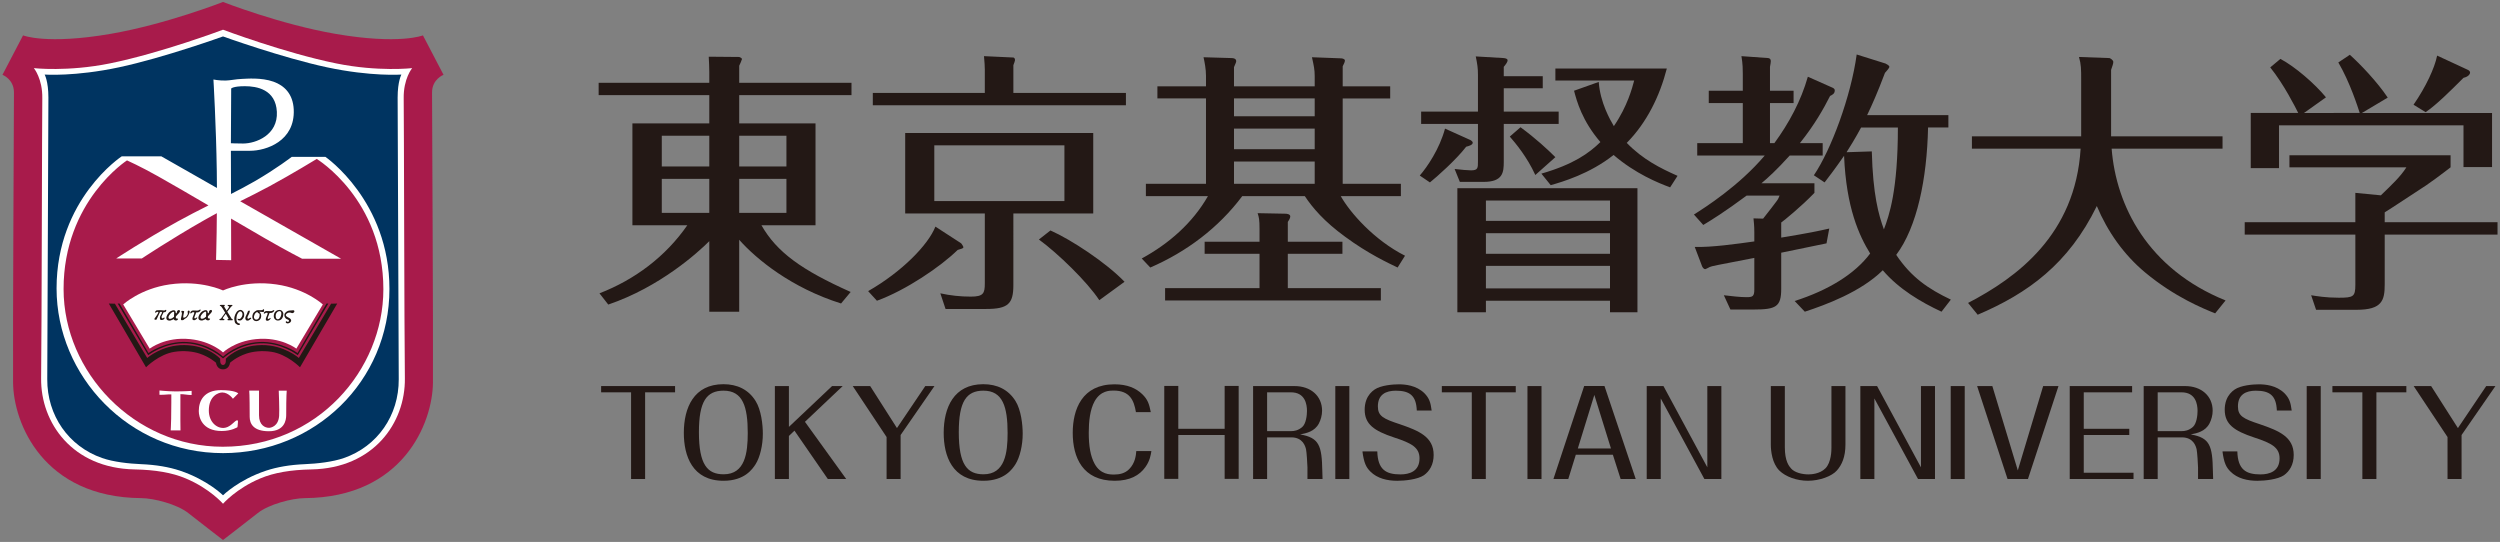
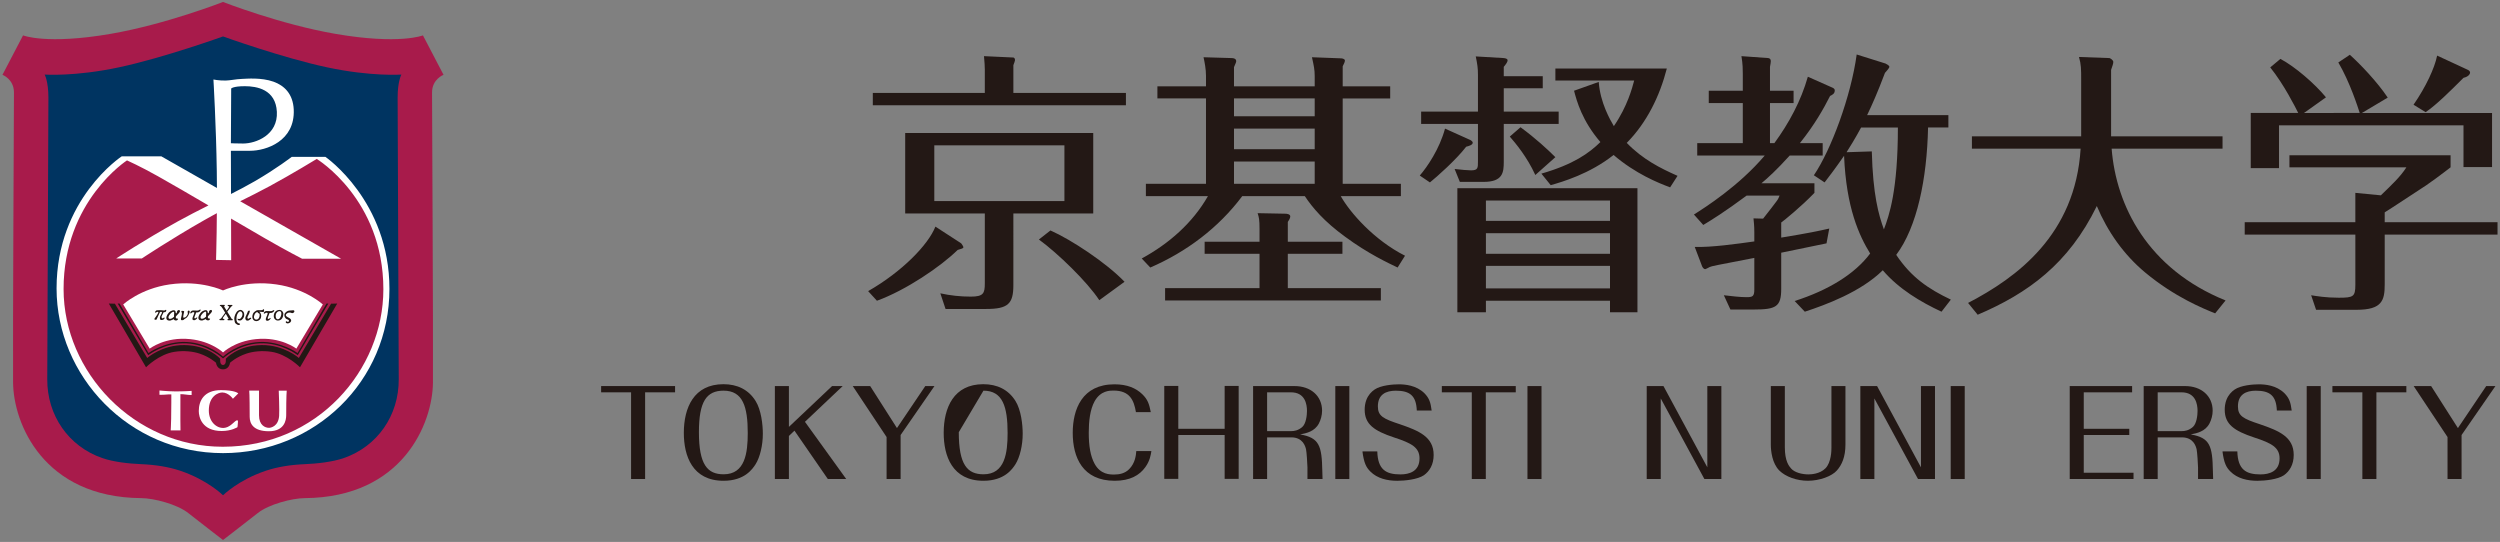
<svg xmlns="http://www.w3.org/2000/svg" version="1.1" id="レイヤー_1" x="0px" y="0px" viewBox="0 0 286 62" style="enable-background:new 0 0 286 62;" xml:space="preserve">
  <rect x="0" y="0" width="286" height="62" fill="#808080" stroke="none" />
  <style type="text/css">
	.st0{fill:#A81B4B;}
	.st1{fill:#FFFFFF;}
	.st2{fill:#003461;}
	.st3{fill:#231815;}
</style>
  <g>
    <g>
      <path class="st0" d="M25.513,61.777c0,0,2.254-1.728,3.989-3.093    c1.28-1.007,3.928-1.688,5.357-1.698c11.222-0.078,14.639-8.571,14.672-13.244    c0.037-5.418-0.105-31.494-0.105-33.159c0-1.533,1.314-2.025,1.314-2.025    l-2.355-4.511c0,0-2.668,1.089-9.999-0.171    c-6.338-1.092-12.874-3.652-12.874-3.652s-6.535,2.561-12.873,3.652    C5.309,5.136,2.637,4.047,2.637,4.047L0.283,8.558c0,0,1.314,0.492,1.314,2.025    c0,1.664-0.142,27.741-0.101,33.159c0.031,4.673,3.45,13.166,14.673,13.244    c1.428,0.01,4.073,0.69,5.357,1.698C23.26,60.048,25.513,61.777,25.513,61.777    z" />
-       <path class="st1" d="M25.513,57.629c0,0,1.516-1.748,4.273-2.9    c1.559-0.657,3.473-0.981,5.848-1.028c7.106-0.135,10.748-5.33,10.684-10.417    c-0.068-5.262-0.101-30.16-0.135-32.027c-0.037-2.261,0.967-3.462,0.967-3.462    s-3.865,0.44-8.692-0.541c-5.883-1.196-12.945-3.855-12.945-3.855    s-7.062,2.659-12.944,3.855c-4.832,0.98-8.696,0.541-8.696,0.541    s1.007,1.201,0.967,3.462c-0.034,1.867-0.067,26.764-0.135,32.027    c-0.06,5.087,3.578,10.283,10.687,10.417c2.375,0.047,4.289,0.371,5.849,1.028    C23.998,55.881,25.513,57.629,25.513,57.629z" />
      <path class="st2" d="M25.513,56.662c0,0,1.756-1.758,4.919-2.816    c1.263-0.421,2.749-0.674,4.434-0.745c1.412-0.057,3.186-0.253,4.48-0.704    c3.834-1.337,6.294-4.868,6.27-9.015c-0.03-6.558-0.127-30.826-0.127-32.222    c0-1.867,0.431-2.63,0.431-2.63s-3.453,0.251-8.531-0.834    c-5.128-1.097-11.876-3.528-11.876-3.528s-6.748,2.431-11.879,3.528    C8.561,8.781,5.107,8.53,5.107,8.53s0.431,0.763,0.431,2.63    c0,1.396-0.098,25.664-0.131,32.222c-0.024,4.147,2.439,7.678,6.273,9.015    c1.29,0.452,3.066,0.647,4.478,0.704c1.688,0.071,3.174,0.323,4.437,0.745    C23.755,54.904,25.513,56.662,25.513,56.662z" />
      <path class="st0" d="M42.723,26.388c-0.63-1.671-1.516-3.239-2.628-4.659    c-1.891-2.423-3.811-3.591-3.827-3.604l-0.037-0.022l-0.034,0.022    c-0.027,0.019-2.807,1.717-5.381,3.111c-1.102,0.598-2.129,1.109-3.123,1.604    l-0.357,0.178c0,0,11.02,6.277,11.442,6.516c-0.445,0-4.164,0-4.195,0    c-0.162-0.084-1.874-0.962-4.164-2.284c-1.479-0.846-3.183-1.844-4.986-2.903    l-0.327-0.19l-0.033,0.015c-0.607,0.324-1.186,0.639-1.762,0.966    c-3.612,2.055-6.849,4.195-7.105,4.363c-0.037,0-2.305,0-2.685,0    c0.724-0.471,3.497-2.252,6.859-4.114c1.122-0.627,2.345-1.248,3.497-1.833    l0.111-0.054l-0.107-0.061c-2.018-1.179-4.114-2.402-5.795-3.346    c-2.001-1.123-3.514-1.799-3.53-1.805l-0.034-0.014l-0.03,0.018    c-0.017,0.012-1.843,1.2-3.645,3.603c-1.058,1.412-1.9,2.96-2.504,4.604    C7.587,28.554,7.206,30.761,7.206,33.062c0,2.355,0.478,4.669,1.428,6.883    c0.923,2.146,2.237,4.09,3.908,5.771c1.685,1.698,3.639,3.039,5.805,3.976    c2.268,0.98,4.666,1.479,7.132,1.479c5.095,0,9.818-1.971,13.288-5.552    c1.627-1.682,2.907-3.625,3.797-5.782c0.899-2.173,1.358-4.44,1.358-6.741    C43.923,30.734,43.518,28.477,42.723,26.388z" />
      <path class="st1" d="M37.231,17.948h-3.86c0,0-1.725,1.336-4.235,2.79    c-0.876,0.508-1.874,1.031-2.921,1.563l-7.759-4.417h-4.528    c0,0-7.456,4.882-7.456,15.11c0,10.01,8.255,18.843,19.042,18.843    c10.519,0,19.039-8.234,19.039-18.776C44.553,22.978,37.231,17.948,37.231,17.948z     M25.48,51.107c-10.097,0-18.206-8.48-18.206-18.045    c0-10.053,7.254-14.713,7.254-14.713s1.502,0.667,3.527,1.806    c1.641,0.923,3.696,2.116,5.791,3.344c-1.193,0.602-2.389,1.211-3.501,1.828    c-3.948,2.192-7.051,4.242-7.051,4.242h2.931c0,0,3.332-2.217,7.119-4.37    c0.62-0.354,1.202-0.67,1.759-0.967c1.873,1.098,3.723,2.18,5.286,3.079    c2.426,1.398,4.178,2.291,4.178,2.291h4.461l-11.549-6.58    c1.101-0.549,2.18-1.082,3.372-1.727c2.604-1.413,5.381-3.113,5.381-3.113    s7.624,4.596,7.624,14.913C43.855,42.35,36.288,51.107,25.48,51.107z" />
      <path class="st1" d="M33.603,12.524c-0.085-1.789-1.088-2.742-2.315-3.179    c-1.405-0.499-3.072-0.337-3.611-0.318c-0.751,0.03-1.314,0.178-1.863,0.188    c-0.768,0.014-1.398-0.12-1.398-0.12s0.31,5.271,0.384,10.487    c0.073,5.101-0.085,10.153-0.085,10.153l1.732,0.032l-0.033-12.518    c0,0,0.364,0,2.197,0C30.44,17.249,33.768,16.153,33.603,12.524z M27.812,16.419    c-0.768,0-1.398-0.034-1.398-0.034l0.033-6.256c0,0,0.199-0.268,1.564-0.268    c1.364,0,3.527,0.365,3.662,2.93C31.811,15.442,29.28,16.419,27.812,16.419z" />
      <path class="st1" d="M25.513,40.319c0,0,1.311-1.273,3.763-1.523    c2.86-0.297,4.626,1.091,4.626,1.091l3.029-5.06c0,0-1.957-1.81-5.326-2.291    c-3.571-0.512-6.092,0.691-6.092,0.691s-2.523-1.202-6.095-0.691    c-3.369,0.482-5.323,2.291-5.323,2.291l3.029,5.06c0,0,1.766-1.388,4.625-1.091    C24.2,39.046,25.513,40.319,25.513,40.319z" />
      <path class="st3" d="M25.513,41.003c0,0,1.739-1.613,4.192-1.725    c2.486-0.118,4.362,1.358,4.362,1.358l3.498-5.909h-0.216l-3.312,5.66    c0,0-1.9-1.381-4.359-1.264c-2.568,0.125-4.165,1.681-4.165,1.681    s-1.597-1.556-4.164-1.681c-2.463-0.118-4.36,1.264-4.36,1.264l-3.312-5.66    h-0.216l3.494,5.909c0,0,1.877-1.475,4.363-1.358    C23.775,39.389,25.513,41.003,25.513,41.003z" />
      <path class="st3" d="M25.513,42.253c0.732,0,0.799-0.751,0.799-0.751    s0.711-0.66,1.877-1.048c0.741-0.249,1.782-0.371,2.85-0.209    c1.805,0.266,3.281,1.772,3.281,1.772l4.259-7.291l-0.701,0.017l-3.692,6.209    c0,0-1.698-1.503-4.242-1.475c-2.807,0.034-4.114,1.573-4.114,1.573    s0.098,0.701-0.317,0.701c-0.417,0-0.316-0.701-0.316-0.701    s-1.311-1.54-4.114-1.573c-2.544-0.027-4.242,1.475-4.242,1.475l-3.696-6.209    l-0.698-0.017l4.259,7.291c0,0,1.475-1.506,3.281-1.772    c1.065-0.162,2.106-0.04,2.85,0.209c1.166,0.388,1.876,1.048,1.876,1.048    S24.779,42.253,25.513,42.253z" />
      <path class="st3" d="M17.745,35.74c-0.034-0.047,0.094-0.246,0.216-0.246    c0.121,0,0.482-0.024,0.715,0.019c0.067,0.015,0.135,0.023,0.182-0.019    c0.043-0.047,0.148-0.074,0.165-0.024c0.017,0.047-0.03,0.206-0.122,0.226    c-0.09,0.017-0.199,0.037-0.199,0.037s-0.04,0.138-0.105,0.236    c-0.064,0.101-0.145,0.273-0.105,0.364c0.041,0.091,0.135,0.108,0.183,0.057    c0.043-0.05,0.094-0.088,0.127-0.065c0.031,0.018,0.054,0.121-0.063,0.207    c-0.121,0.084-0.354,0.121-0.408,0.017c-0.055-0.103-0.055-0.269,0.013-0.409    c0.068-0.143,0.175-0.291,0.185-0.386c0.01-0.108-0.192-0.116-0.246-0.017    c-0.061,0.118-0.24,0.532-0.307,0.667c-0.064,0.136-0.051,0.201-0.216,0.175    c-0.152-0.025-0.105-0.111-0.044-0.189c0.057-0.076,0.266-0.374,0.323-0.482    c0.057-0.11,0.118-0.201,0.03-0.229c-0.084-0.025-0.132-0.003-0.158,0.029    C17.879,35.74,17.788,35.808,17.745,35.74z" />
      <path class="st3" d="M20.204,36.441c-0.057-0.014-0.098-0.076-0.098-0.153    c0-0.078,0.061-0.159,0.169-0.259c0.108-0.099,0.357-0.359,0.313-0.47    c-0.047-0.107-0.145-0.118-0.252-0.045c-0.108,0.076-0.078,0.224-0.132,0.301    c-0.054,0.078-0.105,0.017-0.107-0.091c-0.014-0.273-0.277-0.286-0.567-0.128    c-0.289,0.159-0.525,0.544-0.498,0.819c0.026,0.274,0.371,0.29,0.502,0.244    c0.131-0.042,0.344-0.152,0.344-0.152s0.027,0.133,0.195,0.152    c0.169,0.015,0.226-0.029,0.297-0.16    C20.403,36.439,20.258,36.454,20.204,36.441z M19.911,36.239    c-0.071,0.049-0.26,0.239-0.459,0.239c-0.199,0-0.235-0.19-0.104-0.397    c0.132-0.209,0.388-0.458,0.529-0.408C19.975,35.707,19.891,36.07,19.911,36.239    z" />
      <path class="st3" d="M20.804,35.919c0.01-0.082,0.017-0.128-0.017-0.178    c-0.037-0.049-0.054-0.094-0.034-0.145c0.024-0.05,0.098-0.044,0.209-0.024    c0.145,0.031,0.111,0.02,0.088,0.165c-0.017,0.099-0.084,0.333-0.088,0.46    c0,0.103-0.047,0.15,0.094,0.136c0.102-0.008,0.192-0.018,0.341-0.244    c0.152-0.227,0.074-0.298,0.067-0.403c-0.003-0.104,0.078-0.168,0.138-0.155    c0.064,0.014,0.121,0.057,0.094,0.177c-0.027,0.123-0.178,0.539-0.408,0.676    c-0.233,0.135-0.212,0.145-0.266,0.195c-0.057,0.047-0.263,0.098-0.303,0.007    c-0.04-0.091-0.021-0.148,0.02-0.306    C20.78,36.121,20.797,35.996,20.804,35.919z" />
      <path class="st3" d="M23.867,36.431c-0.054-0.013-0.095-0.077-0.095-0.155    s0.057-0.159,0.169-0.259c0.108-0.098,0.358-0.361,0.311-0.468    c-0.044-0.111-0.145-0.118-0.253-0.044c-0.107,0.071-0.077,0.219-0.131,0.297    c-0.054,0.077-0.102,0.018-0.108-0.091c-0.013-0.269-0.273-0.286-0.566-0.126    c-0.286,0.157-0.522,0.544-0.495,0.819c0.027,0.275,0.37,0.288,0.502,0.246    c0.132-0.046,0.341-0.153,0.341-0.153s0.03,0.131,0.195,0.152    c0.168,0.018,0.229-0.03,0.299-0.158    C24.065,36.428,23.92,36.444,23.867,36.431z M23.573,36.226    c-0.067,0.052-0.259,0.242-0.458,0.242c-0.199,0-0.233-0.192-0.102-0.401    c0.132-0.207,0.388-0.458,0.529-0.408C23.637,35.693,23.556,36.06,23.573,36.226z    " />
      <path class="st3" d="M21.993,35.74c-0.06,0.044-0.148,0.138-0.195,0.118    c-0.044-0.022-0.044-0.149,0.05-0.231c0.094-0.082,0.132-0.131,0.472-0.103    c0.337,0.027,0.378-0.007,0.461-0.061c0.085-0.054,0.232-0.088,0.159,0.047    c-0.074,0.135-0.196,0.212-0.311,0.226c-0.111,0.013-0.185,0.008-0.185,0.008    s-0.142,0.352-0.196,0.521c-0.057,0.167,0.054,0.185,0.138,0.135    c0.088-0.051,0.131-0.115,0.165-0.091c0.037,0.027,0.007,0.118-0.088,0.199    c-0.094,0.082-0.222,0.173-0.37,0.101c-0.152-0.074-0.054-0.289,0.003-0.434    c0.057-0.145,0.121-0.283,0.141-0.411    C22.192,35.691,22.037,35.708,21.993,35.74z" />
      <path class="st3" d="M26.548,36.495c-0.037,0-0.04-0.017-0.068-0.062    c-0.013-0.025-0.266-0.423-0.481-0.773c0.144-0.199,0.296-0.397,0.404-0.529    c0.071-0.089,0.152-0.135,0.162-0.146c0.06-0.052,0.033-0.103-0.051-0.103    c-0.077,0-0.297,0-0.384,0c-0.084,0-0.088,0.007-0.094,0.054    c-0.004,0.048,0.094,0.073,0.148,0.115c0.057,0.039,0.031,0.081-0.033,0.167    c-0.021,0.025-0.108,0.157-0.226,0.325c-0.132-0.209-0.236-0.381-0.252-0.416    c-0.051-0.096-0.017-0.141,0.016-0.141c0.071,0,0.034-0.11-0.037-0.11    c-0.068,0-0.212-0.007-0.357,0c-0.145,0.005-0.149,0.02-0.145,0.074    c0.007,0.054,0.057,0.029,0.121,0.081c0.084,0.064,0.3,0.414,0.492,0.746    c-0.179,0.253-0.37,0.524-0.475,0.652c-0.047,0.054-0.108,0.054-0.115,0.054    c-0.037,0-0.077,0.027-0.077,0.074c0,0.044,0.037,0.074,0.088,0.074    c0.05,0,0.361,0,0.408,0c0.043,0,0.081-0.003,0.081-0.067    s-0.057-0.069-0.102-0.079c-0.043-0.009-0.135-0.063-0.071-0.143    c0.024-0.03,0.162-0.219,0.33-0.448c0.155,0.27,0.286,0.509,0.306,0.536    c0.047,0.064-0.057,0.067-0.054,0.067c-0.044,0-0.064,0.044-0.064,0.084    c0,0.037,0.037,0.061,0.094,0.061c0.061,0,0.398,0,0.448,0    c0.051,0,0.068-0.01,0.068-0.067C26.629,36.513,26.585,36.495,26.548,36.495z" />
      <path class="st3" d="M26.804,36.546c-0.034-0.388,0.205-0.849,0.408-0.988    c0.188-0.124,0.367-0.155,0.525-0.013c0.158,0.141,0.216,0.263,0.199,0.544    c-0.017,0.278-0.233,0.473-0.33,0.537c-0.097,0.062-0.347,0.056-0.394-0.035    c-0.054-0.103-0.027-0.136,0-0.136c0,0,0.178,0.135,0.353-0.071    c0.044-0.056,0.142-0.175,0.168-0.354c0.027-0.175-0.033-0.256-0.077-0.322    c-0.047-0.062-0.185-0.157-0.327-0.017c-0.138,0.14-0.28,0.346-0.283,0.783    c-0.007,0.307,0.111,0.465,0.243,0.505c0.132,0.041,0.182,0.047,0.171,0.116    c-0.01,0.069-0.178,0.12-0.266,0.066    C26.999,37.031,26.858,37.056,26.804,36.546z" />
      <path class="st3" d="M28.526,35.531c0.095,0.014,0.044,0.165-0.01,0.31    c-0.054,0.145-0.23,0.414-0.213,0.505c0.017,0.091,0.057,0.159,0.148,0.108    c0.091-0.05,0.145-0.108,0.199-0.114c0.054-0.003,0.148,0.071,0.05,0.138    c-0.094,0.068-0.138,0.091-0.188,0.138c-0.054,0.052-0.222,0.088-0.307,0.047    c-0.077-0.04-0.192-0.18-0.121-0.397c0.074-0.219,0.195-0.388,0.219-0.492    C28.327,35.67,28.381,35.513,28.526,35.531z" />
      <path class="st3" d="M30.184,35.359c-0.031,0-0.111,0.088-0.189,0.115    c-0.077,0.027-0.377,0.013-0.478,0.007c-0.105-0.003-0.195,0.03-0.316,0.125    c-0.145,0.111-0.273,0.194-0.324,0.502c-0.071,0.455,0.226,0.62,0.418,0.633    c0.192,0.014,0.559-0.141,0.583-0.544c0.024-0.403-0.226-0.541-0.226-0.541    s0.236,0.017,0.358,0.035c0.121,0.017,0.168-0.01,0.192-0.076    C30.22,35.548,30.217,35.359,30.184,35.359z M29.627,36.365    c-0.094,0.183-0.269,0.231-0.397,0.183c-0.182-0.067-0.233-0.283-0.122-0.532    c0.081-0.185,0.172-0.3,0.361-0.325c0,0-0.003,0.14,0.108,0.14    C29.752,35.83,29.725,36.18,29.627,36.365z" />
      <path class="st3" d="M30.382,35.804c-0.06,0.044-0.125,0.091-0.172,0.072    c-0.043-0.022-0.064-0.103,0.027-0.185c0.098-0.082,0.135-0.131,0.472-0.103    c0.34,0.027,0.411-0.007,0.495-0.061c0.084-0.054,0.232-0.091,0.158,0.046    c-0.074,0.135-0.229,0.211-0.34,0.226c-0.115,0.015-0.185,0.008-0.185,0.008    s-0.145,0.354-0.199,0.521c-0.054,0.167,0.054,0.187,0.138,0.137    c0.087-0.051,0.131-0.118,0.168-0.091c0.038,0.027,0.004,0.118-0.091,0.199    c-0.094,0.081-0.222,0.172-0.371,0.101c-0.148-0.074-0.054-0.29,0.004-0.435    c0.057-0.145,0.124-0.285,0.141-0.414    C30.584,35.754,30.429,35.771,30.382,35.804z" />
      <path class="st3" d="M31.966,35.456c-0.307,0-0.647,0.219-0.647,0.711    c0,0.335,0.266,0.506,0.455,0.506c0.505,0,0.643-0.45,0.643-0.78    C32.417,35.752,32.276,35.456,31.966,35.456z M32.184,35.944    c-0.064,0.463-0.297,0.615-0.458,0.578c-0.199-0.04-0.26-0.505-0.081-0.738    c0.09-0.118,0.202-0.189,0.353-0.189C32.07,35.595,32.218,35.673,32.184,35.944    z" />
      <path class="st3" d="M32.784,35.651c0.202-0.147,0.421-0.138,0.539-0.138    c0.118,0,0.286-0.057,0.336,0.029c0.051,0.086-0.003,0.185-0.09,0.239    c-0.094,0.056-0.155,0.061-0.229,0.018c-0.074-0.039-0.28-0.072-0.418,0    c-0.145,0.072-0.222,0.16-0.222,0.261c0,0.094,0.124,0.192,0.337,0.29    c0.215,0.101,0.313,0.259,0.259,0.394c-0.071,0.175-0.269,0.259-0.397,0.254    c-0.132-0.005-0.236-0.089-0.209-0.18c0.02-0.064,0.091-0.094,0.141-0.032    c0.037,0.046,0.078,0.049,0.135,0.032c0.118-0.037,0.108-0.121,0.068-0.189    c-0.051-0.081-0.196-0.077-0.307-0.168c-0.054-0.041-0.101-0.106-0.128-0.155    C32.515,36.138,32.438,35.905,32.784,35.651z" />
      <path class="st1" d="M18.243,44.672c0,0,0.88,0.094,1.773,0.104    c0.946,0.01,1.907-0.06,1.907-0.06v0.475c0,0-0.185,0-0.354-0.017    c-0.202-0.02-0.414-0.057-0.62-0.071c-0.158-0.013-0.31-0.013-0.31-0.013    s-0.007,1.674-0.004,2.901c0,0.65,0.013,1.243,0.013,1.243h-1.119    c0,0,0.037-0.586,0.051-1.317c0.024-1.202,0.021-2.8,0.021-2.8    s-0.091-0.007-0.28,0c-0.162,0.007-0.411,0.027-0.59,0.04    c-0.28,0.017-0.489,0.003-0.489,0.003V44.672z" />
      <path class="st1" d="M22.741,47.023c0-1.206,0.627-2.392,2.537-2.392    c1.637,0,1.981,0.374,1.981,0.374l-0.613,0.613c0,0-0.495-0.718-1.22-0.718    c-0.421,0-1.536,0.374-1.536,2.065c0,1.273,0.872,2.052,1.732,1.988    c0.29-0.024,0.529-0.141,0.795-0.337c0.196-0.138,0.344-0.313,0.486-0.421    c0.178-0.135,0.246-0.121,0.283-0.091c0.044,0.034,0.037,0.081,0.034,0.195    c-0.007,0.226-0.054,0.57-0.054,0.57s-0.67,0.438-1.803,0.438    C23.098,49.308,22.741,47.707,22.741,47.023z" />
      <path class="st1" d="M28.512,44.685h1.119c0,0,0,2.093,0,2.82    c0,1.139,0.694,1.439,1.149,1.439c0.188,0,1.058-0.152,1.153-1.358    c0.05-0.644-0.044-2.891-0.044-2.891h0.913c0,0-0.06,0.495-0.06,2.8    c0,0.576-0.199,1.839-1.981,1.839c-1.782,0-2.197-0.869-2.197-1.647    C28.563,45.046,28.512,44.685,28.512,44.685z" />
    </g>
    <g>
      <g>
-         <path class="st3" d="M96.216,34.718c-5.685-1.79-9.673-5.056-11.652-7.286v8.227H81.142     v-8.07c-1.319,1.32-5.653,5.244-11.557,7.254l-1.005-1.287     c4.051-1.57,7.568-4.207,10.049-7.787h-6.281V14.117h8.794v-3.234H68.486V9.47     H81.142V8.244c0-0.503-0.032-1.256-0.063-1.757l3.486,0.031     c0,0,0.314,0.094,0.314,0.251c0,0.063-0.251,0.629-0.314,0.754v1.949h12.845     v1.413H84.565v3.234h8.73v11.652h-6.186c1.759,3.077,4.586,5.117,10.206,7.63     L96.216,34.718z M81.142,15.53h-5.433v3.517h5.433V15.53z M81.142,20.46h-5.433     v3.895h5.433V20.46z M84.565,19.047H89.967v-3.517h-5.402V19.047z M84.565,24.355     H89.967v-3.895h-5.402V24.355z" />
        <path class="st3" d="M99.315,33.305c3.895-2.23,6.879-5.307,7.695-7.38l2.951,1.914     c0.033,0.032,0.252,0.346,0.252,0.44c0,0.063-0.063,0.126-0.157,0.157     c-0.377,0.126-0.409,0.126-0.503,0.159c-1.947,1.914-5.936,4.616-9.233,5.81     L99.315,33.305z M112.663,7.961c0-0.251-0.032-0.973-0.095-1.538l3.362,0.157     c0.061,0,0.188,0.094,0.188,0.283c0,0.094-0.126,0.438-0.188,0.597v3.171h12.876     v1.413H99.85v-1.413h12.813V7.961z M115.929,32.615     c0,2.134-0.597,2.731-3.109,2.731h-4.649l-0.597-1.79     c1.132,0.252,2.293,0.377,3.486,0.377c1.446,0,1.602-0.377,1.602-1.507v-8.009     h-9.108v-9.2h21.512v9.2h-9.137V32.615z M106.884,16.63V23.003h14.886v-6.374     H106.884z M125.759,34.342c-1.35-2.073-4.743-5.37-6.909-6.942l1.32-1.035     c2.354,1.035,6.406,3.704,8.478,5.871L125.759,34.342z" />
        <path class="st3" d="M150.402,9.877V8.715c0-0.754-0.094-1.161-0.314-2.167l3.328,0.126     c0.126,0,0.44,0.063,0.44,0.251c0,0.159-0.094,0.346-0.251,0.66v2.293h5.433     v1.383h-5.433v9.766h6.657v1.413h-6.877c1.037,1.853,3.8,5.024,7.349,6.814     l-0.849,1.352c-1.037-0.503-3.36-1.572-5.997-3.519     c-2.419-1.758-3.737-3.328-4.616-4.647h-7.16     c-2.702,3.611-6.376,6.374-10.522,8.166l-0.973-1.036     c3.109-1.696,5.81-4.052,7.569-7.129h-7.097V21.026h6.877v-9.766h-5.559V9.877     h5.559V8.684c0-0.784-0.157-1.57-0.283-2.136l3.236,0.096     c0.188,0,0.501,0.061,0.501,0.344c0,0.126-0.031,0.189-0.251,0.692v2.197     H150.402z M153.574,27.652v1.381h-6.249v3.926h10.646v1.413h-24.684v-1.413h10.803     v-3.926h-6.28v-1.381h6.28v-1.413c0-1.13-0.063-1.383-0.22-1.853     l3.203,0.063c0.095,0,0.534,0.031,0.534,0.314c0,0.189-0.157,0.44-0.281,0.627     v2.262H153.574z M141.169,11.26v2.04h9.233v-2.04H141.169z M141.169,14.713v2.356     h9.233v-2.356H141.169z M141.169,18.483v2.544h9.233v-2.544H141.169z" />
        <path class="st3" d="M168.168,16c0.094,0.033,0.314,0.189,0.314,0.316     c0,0.25-0.377,0.377-0.753,0.47c-1.13,1.476-3.36,3.454-4.146,4.083     l-1.161-0.786c0.847-0.973,2.261-3.046,2.888-5.37L168.168,16z      M176.491,8.715v1.383h-4.46v2.67h6.28v1.413h-6.28v4.333     c0,1.193-0.094,2.293-2.293,2.293h-2.733l-0.597-1.476     c0.723,0.094,1.603,0.157,1.886,0.157c0.784,0,0.784-0.283,0.784-1.004V14.18     h-6.5v-1.413h6.5V8.558c0-0.753-0.063-1.193-0.251-2.104l3.203,0.189     c0,0,0.44,0.031,0.44,0.251c0,0.189-0.157,0.407-0.44,0.754v1.067H176.491z      M169.989,34.405v1.318h-3.266V21.529h20.602v14.193h-3.14v-1.318H169.989z      M184.184,25.266v-2.323h-14.195v2.323H184.184z M184.184,29.033v-2.354h-14.195     v2.354H184.184z M184.184,32.991v-2.576h-14.195v2.576H184.184z M173.947,14.557     c1.758,1.287,3.14,2.576,3.987,3.423l-2.293,2.041     c-0.941-2.073-2.293-3.674-2.92-4.396L173.947,14.557z M176.334,19.863     c3.704-1.067,5.464-2.354,6.751-3.611c-2.104-2.45-2.7-4.679-3.014-5.873     l2.827-1.006c0.157,2.356,1.318,4.366,1.727,5.056     c1.57-2.293,2.104-4.396,2.324-5.213h-9.013V7.837h12.75     c-0.817,3.171-2.291,6.186-4.584,8.51c1.853,1.916,3.894,2.92,5.81,3.769     l-0.849,1.318c-1.35-0.501-3.987-1.57-6.468-3.704     c-2.733,2.167-5.873,3.077-7.192,3.454L176.334,19.863z" />
        <path class="st3" d="M203.771,27.182c3.266-0.535,4.24-0.755,5.496-1.036l-0.314,1.694     c-0.535,0.126-4.335,0.88-5.182,1.069v4.144c0,2.042-0.597,2.356-3.14,2.356     h-2.67l-0.753-1.633c0.816,0.094,1.821,0.22,2.606,0.22     c0.69,0,0.88-0.094,0.88-0.88v-3.611c-4.396,0.847-4.899,0.941-5.089,1.037     c-0.063,0.031-0.47,0.25-0.534,0.25c-0.157,0-0.283-0.187-0.346-0.314     l-0.847-2.23c1.884,0.063,4.806-0.346,6.816-0.629v-1.004     c0-0.847-0.063-1.256-0.096-1.633l1.1,0.031     c0.503-0.627,1.35-1.727,1.507-1.947c0.22-0.283,0.283-0.44,0.377-0.69     h-3.767c-2.543,1.884-4.02,2.796-4.962,3.36l-1.067-1.193     c1.287-0.817,5.15-3.266,8.103-6.752h-7.726V16.377h5.213v-4.584h-3.894v-1.413     h3.894V8.433c0-0.377,0-1.132-0.157-2.01l3.077,0.22     c0.189,0.031,0.283,0.157,0.283,0.344c0,0.126-0.032,0.346-0.094,0.66v2.733     h2.7v1.413h-2.7v4.584h0.501c1.696-2.323,3.046-4.836,3.832-7.6     l2.826,1.256c0.22,0.094,0.251,0.22,0.251,0.314     c0,0.377-0.283,0.503-0.534,0.629c-0.753,1.476-1.727,3.234-3.454,5.4h2.607     v1.413h-3.769c-1.476,1.633-2.513,2.576-3.234,3.173h6.06v1.1     c-1.539,1.601-3.486,3.171-3.8,3.391V27.182z M222.11,35.659     c-2.354-1.098-4.867-2.574-6.72-4.741c-2.513,2.48-6.533,3.957-8.919,4.741     l-1.161-1.224c3.83-1.224,6.877-3.077,8.636-5.433     c-1.256-2.041-2.733-5.213-2.983-11.18c-1.069,1.538-1.696,2.354-2.23,3.046     l-1.226-0.817c1.979-2.92,4.24-9.013,4.899-13.818l3.297,1.036     c0.126,0.063,0.44,0.22,0.44,0.377c0,0.157-0.377,0.534-0.503,0.69     c-0.878,2.325-1.444,3.582-2.041,4.836h9.296v1.413h-2.324     c-0.126,5.873-1.256,11.399-3.643,14.572c1.727,2.576,3.674,3.894,6.249,5.119     L222.11,35.659z M214.134,17.32c0.126,4.962,0.786,7.286,1.383,8.919     c0.597-1.57,1.601-4.429,1.601-11.652h-4.207     c-0.786,1.446-1.289,2.23-1.666,2.826L214.134,17.32z" />
        <path class="st3" d="M238.086,9.061c0-1.1,0-1.696-0.251-2.543l3.486,0.126     c0.061,0,0.44,0.22,0.44,0.44c0,0.187-0.096,0.47-0.252,0.91v6.374v1.226     h12.75v1.413h-12.687c0.503,6.5,4.114,13.755,13.033,17.366l-1.193,1.476     c-1.319-0.534-4.616-1.853-8.009-4.679c-2.448-2.04-4.301-4.679-5.527-7.6     c-3.234,6.626-7.883,9.986-13.629,12.436l-1.1-1.35     c5.559-2.889,12.279-7.789,12.876-17.649h-12.436v-1.413h12.499v-1.226V9.061z" />
        <path class="st3" d="M285.717,25.423v1.413h-12.906v5.716     c0,1.821-0.314,2.888-3.203,2.888h-4.649l-0.564-1.664     c0.597,0.094,1.664,0.283,3.171,0.283c1.666,0,1.886-0.126,1.886-1.476v-5.747     H256.795v-1.413h12.656v-3.36l2.92,0.283c1.163-1.132,2.23-2.105,2.92-3.203     h-13.379v-1.383h18.435v1.383c-0.817,0.627-2.45,1.884-3.769,2.7     c-3.108,2.041-3.454,2.26-3.767,2.45v1.13H285.717z M269.952,12.924     c-0.187-0.597-1.13-3.549-2.448-5.779l1.318-0.878     c1.193,1.067,3.14,3.108,4.335,4.898l-2.953,1.759h14.886v6.186h-3.266v-4.773     h-21.104v4.899h-3.234v-6.313h5.433c-0.314-0.627-1.633-3.266-3.203-5.213     l1.163-0.973c1.664,0.88,3.924,2.826,5.213,4.396l-2.513,1.79H269.952z      M282.327,7.993c0.124,0.063,0.25,0.157,0.25,0.314     c0,0.063-0.063,0.44-0.753,0.597c-1.383,1.383-3.109,3.109-4.333,3.926     l-1.383-0.849c1.413-2.041,2.419-4.207,2.7-5.62L282.327,7.993z" />
      </g>
      <g>
        <path class="st3" d="M73.801,44.882v9.916h-1.605v-9.916h-3.427v-0.716h8.46v0.716     H73.801z" />
        <path class="st3" d="M86.445,45.881c0.634,1.011,0.824,2.684,0.824,3.749     c0,1.309-0.324,2.671-0.824,3.468c-0.352,0.553-1.255,1.902-3.669,1.902     c-3.575,0-4.546-2.846-4.546-5.476c0-2.888,1.146-5.572,4.533-5.572     C84.354,43.952,85.635,44.572,86.445,45.881z M79.956,49.443     c0,3.722,0.971,4.816,2.833,4.816c2.455,0,2.753-2.457,2.753-4.723     c0-2.994-0.553-4.844-2.766-4.844C80.82,44.693,79.956,45.935,79.956,49.443z" />
        <path class="st3" d="M90.886,49.266l-0.635,0.607v4.925h-1.606V44.167h1.606v4.669     l4.937-4.669h1.215l-4.317,4.088l4.721,6.543h-2.104L90.886,49.266z" />
        <path class="st3" d="M97.554,44.167h1.995l3.063,4.804l3.239-4.804h1.051l-3.872,5.599     v5.033h-1.604v-4.802L97.554,44.167z" />
-         <path class="st3" d="M116.175,45.881c0.633,1.011,0.822,2.684,0.822,3.749     c0,1.309-0.324,2.671-0.822,3.468c-0.352,0.553-1.256,1.902-3.67,1.902     c-3.576,0-4.546-2.846-4.546-5.476c0-2.888,1.147-5.572,4.532-5.572     C114.082,43.952,115.363,44.572,116.175,45.881z M109.685,49.443     c0,3.722,0.97,4.816,2.832,4.816c2.455,0,2.753-2.457,2.753-4.723     c0-2.994-0.553-4.844-2.765-4.844C110.549,44.693,109.685,45.935,109.685,49.443z" />
+         <path class="st3" d="M116.175,45.881c0.633,1.011,0.822,2.684,0.822,3.749     c0,1.309-0.324,2.671-0.822,3.468c-0.352,0.553-1.256,1.902-3.67,1.902     c-3.576,0-4.546-2.846-4.546-5.476c0-2.888,1.147-5.572,4.532-5.572     C114.082,43.952,115.363,44.572,116.175,45.881z M109.685,49.443     c0,3.722,0.97,4.816,2.832,4.816c2.455,0,2.753-2.457,2.753-4.723     c0-2.994-0.553-4.844-2.765-4.844z" />
        <path class="st3" d="M131.72,51.6c-0.081,0.499-0.177,1.119-0.689,1.835     c-0.674,0.945-1.754,1.565-3.508,1.565c-3.656,0-4.802-2.657-4.802-5.476     c0-2.713,1.078-5.559,4.775-5.559c1.471,0,2.47,0.445,3.183,1.134     c0.607,0.593,0.782,1.078,0.972,2.05h-1.7     c-0.229-1.348-0.689-2.468-2.563-2.468c-0.431,0-1.471,0-2.158,1.213     c-0.541,0.972-0.676,2.349-0.676,3.589c0,1.538,0.189,2.698,0.676,3.589     c0.674,1.215,1.74,1.215,2.239,1.215c0.607,0,1.242-0.135,1.714-0.622     c0.687-0.701,0.768-1.565,0.809-2.064H131.72z" />
        <path class="st3" d="M134.797,49.765v5.02h-1.604V44.154h1.604v4.898h5.303v-4.898h1.604     v10.632h-1.604v-5.02H134.797z" />
        <path class="st3" d="M144.958,50.036v4.762h-1.604V44.167h4.748     c1.835,0,3.144,1.121,3.144,2.821c0,0.512-0.148,1.038-0.364,1.456     c-0.485,0.918-1.429,1.119-2.145,1.255c2.199,0.377,2.482,1.294,2.536,4.196     l0.027,0.903h-1.727v-1.336c0-0.243-0.094-1.781-0.162-2.064     c-0.081-0.324-0.35-1.363-1.685-1.363H144.958z M144.958,49.32h2.767     c0.31,0,0.782-0.054,1.267-0.485c0.418-0.378,0.526-1.323,0.526-1.821     c0-0.797-0.229-2.132-1.835-2.132h-2.726V49.32z" />
        <path class="st3" d="M152.76,44.167h1.604v10.632h-1.604V44.167z" />
        <path class="st3" d="M157.563,51.642c0.054,2.077,0.984,2.63,2.644,2.63     c1.011,0,2.185-0.337,2.185-1.835c0-1.24-0.903-1.739-2.9-2.388     c-2.32-0.768-3.373-1.523-3.373-3.183c0-0.31,0.04-0.714,0.189-1.107     c0.214-0.566,0.579-0.943,0.93-1.186c0.716-0.499,2.118-0.607,2.78-0.607     c0.687,0,2.01,0.094,2.954,1.038c0.526,0.553,0.689,1.013,0.809,1.958h-1.7     c-0.069-1.687-0.782-2.268-2.401-2.268c-1.146,0-2.051,0.445-2.051,1.795     c0,1.105,0.607,1.415,2.497,2.037c2.212,0.755,3.884,1.456,3.884,3.52     c0,1.107-0.472,1.862-1.119,2.322c-0.716,0.485-2.187,0.633-3.036,0.633     c-1.134,0-2.293-0.256-3.09-1.065c-0.472-0.472-0.728-0.957-0.903-2.293     H157.563z" />
        <path class="st3" d="M169.976,44.882v9.916h-1.604v-9.916h-3.427v-0.716h8.458v0.716     H169.976z" />
        <path class="st3" d="M174.742,44.167h1.606v10.632h-1.606V44.167z" />
-         <path class="st3" d="M180.274,52.019l-0.863,2.78h-1.7l3.52-10.644h2.32     l3.576,10.644H185.401l-0.89-2.78H180.274z M180.503,51.305h3.791l-1.902-6.125     L180.503,51.305z" />
        <path class="st3" d="M188.384,44.167h1.916l5.018,9.296v-9.296h1.606v10.632h-1.943     l-4.991-9.215v9.215h-1.606V44.167z" />
        <path class="st3" d="M211.12,44.167v6.678c0,1.444-0.418,2.347-0.984,2.981     c-0.566,0.647-1.956,1.173-3.318,1.173c-1.269,0-2.536-0.458-3.252-1.159     c-0.836-0.824-0.984-2.253-0.984-2.982v-6.693h1.604v7.016     c0,1.565,0.472,2.145,0.716,2.415c0.391,0.458,1.255,0.674,1.97,0.674     c0.31,0,1.309-0.04,1.956-0.689c0.689-0.687,0.689-2.118,0.689-2.359v-7.057     H211.12z" />
        <path class="st3" d="M212.823,44.167h1.916l5.018,9.296v-9.296h1.606v10.632h-1.943     l-4.991-9.215v9.215h-1.606V44.167z" />
        <path class="st3" d="M223.161,44.167h1.604v10.632h-1.604V44.167z" />
-         <path class="st3" d="M235.491,44.167l-3.493,10.632h-2.334l-3.481-10.632h1.741     l2.913,9.647l2.9-9.647H235.491z" />
        <path class="st3" d="M238.382,54.083h5.693v0.716h-7.299V44.167h7.138v0.716h-5.532     v4.169h5.208v0.714h-5.208V54.083z" />
        <path class="st3" d="M246.841,50.036v4.762h-1.604V44.167h4.748     c1.835,0,3.144,1.121,3.144,2.821c0,0.512-0.148,1.038-0.364,1.456     c-0.485,0.918-1.43,1.119-2.145,1.255c2.199,0.377,2.482,1.294,2.536,4.196     l0.027,0.903h-1.727v-1.336c0-0.243-0.094-1.781-0.162-2.064     c-0.081-0.324-0.35-1.363-1.685-1.363H246.841z M246.841,49.32h2.767     c0.31,0,0.782-0.054,1.267-0.485c0.418-0.378,0.526-1.323,0.526-1.821     c0-0.797-0.229-2.132-1.835-2.132h-2.726V49.32z" />
        <path class="st3" d="M255.952,51.642c0.054,2.077,0.984,2.63,2.644,2.63     c1.011,0,2.187-0.337,2.187-1.835c0-1.24-0.905-1.739-2.902-2.388     c-2.32-0.768-3.373-1.523-3.373-3.183c0-0.31,0.041-0.714,0.189-1.107     c0.216-0.566,0.58-0.943,0.932-1.186c0.714-0.499,2.118-0.607,2.778-0.607     c0.689,0,2.01,0.094,2.954,1.038c0.526,0.553,0.689,1.013,0.809,1.958h-1.7     c-0.067-1.687-0.782-2.268-2.401-2.268c-1.146,0-2.05,0.445-2.05,1.795     c0,1.105,0.606,1.415,2.495,2.037c2.214,0.755,3.886,1.456,3.886,3.52     c0,1.107-0.472,1.862-1.121,2.322c-0.714,0.485-2.185,0.633-3.036,0.633     c-1.132,0-2.293-0.256-3.088-1.065c-0.472-0.472-0.73-0.957-0.905-2.293     H255.952z" />
        <path class="st3" d="M263.886,44.167h1.606v10.632h-1.606V44.167z" />
        <path class="st3" d="M271.861,44.882v9.916h-1.606v-9.916h-3.427v-0.716h8.46v0.716     H271.861z" />
        <path class="st3" d="M276.126,44.167h1.997l3.063,4.804l3.237-4.804h1.053l-3.872,5.599     v5.033h-1.606v-4.802L276.126,44.167z" />
      </g>
    </g>
  </g>
</svg>